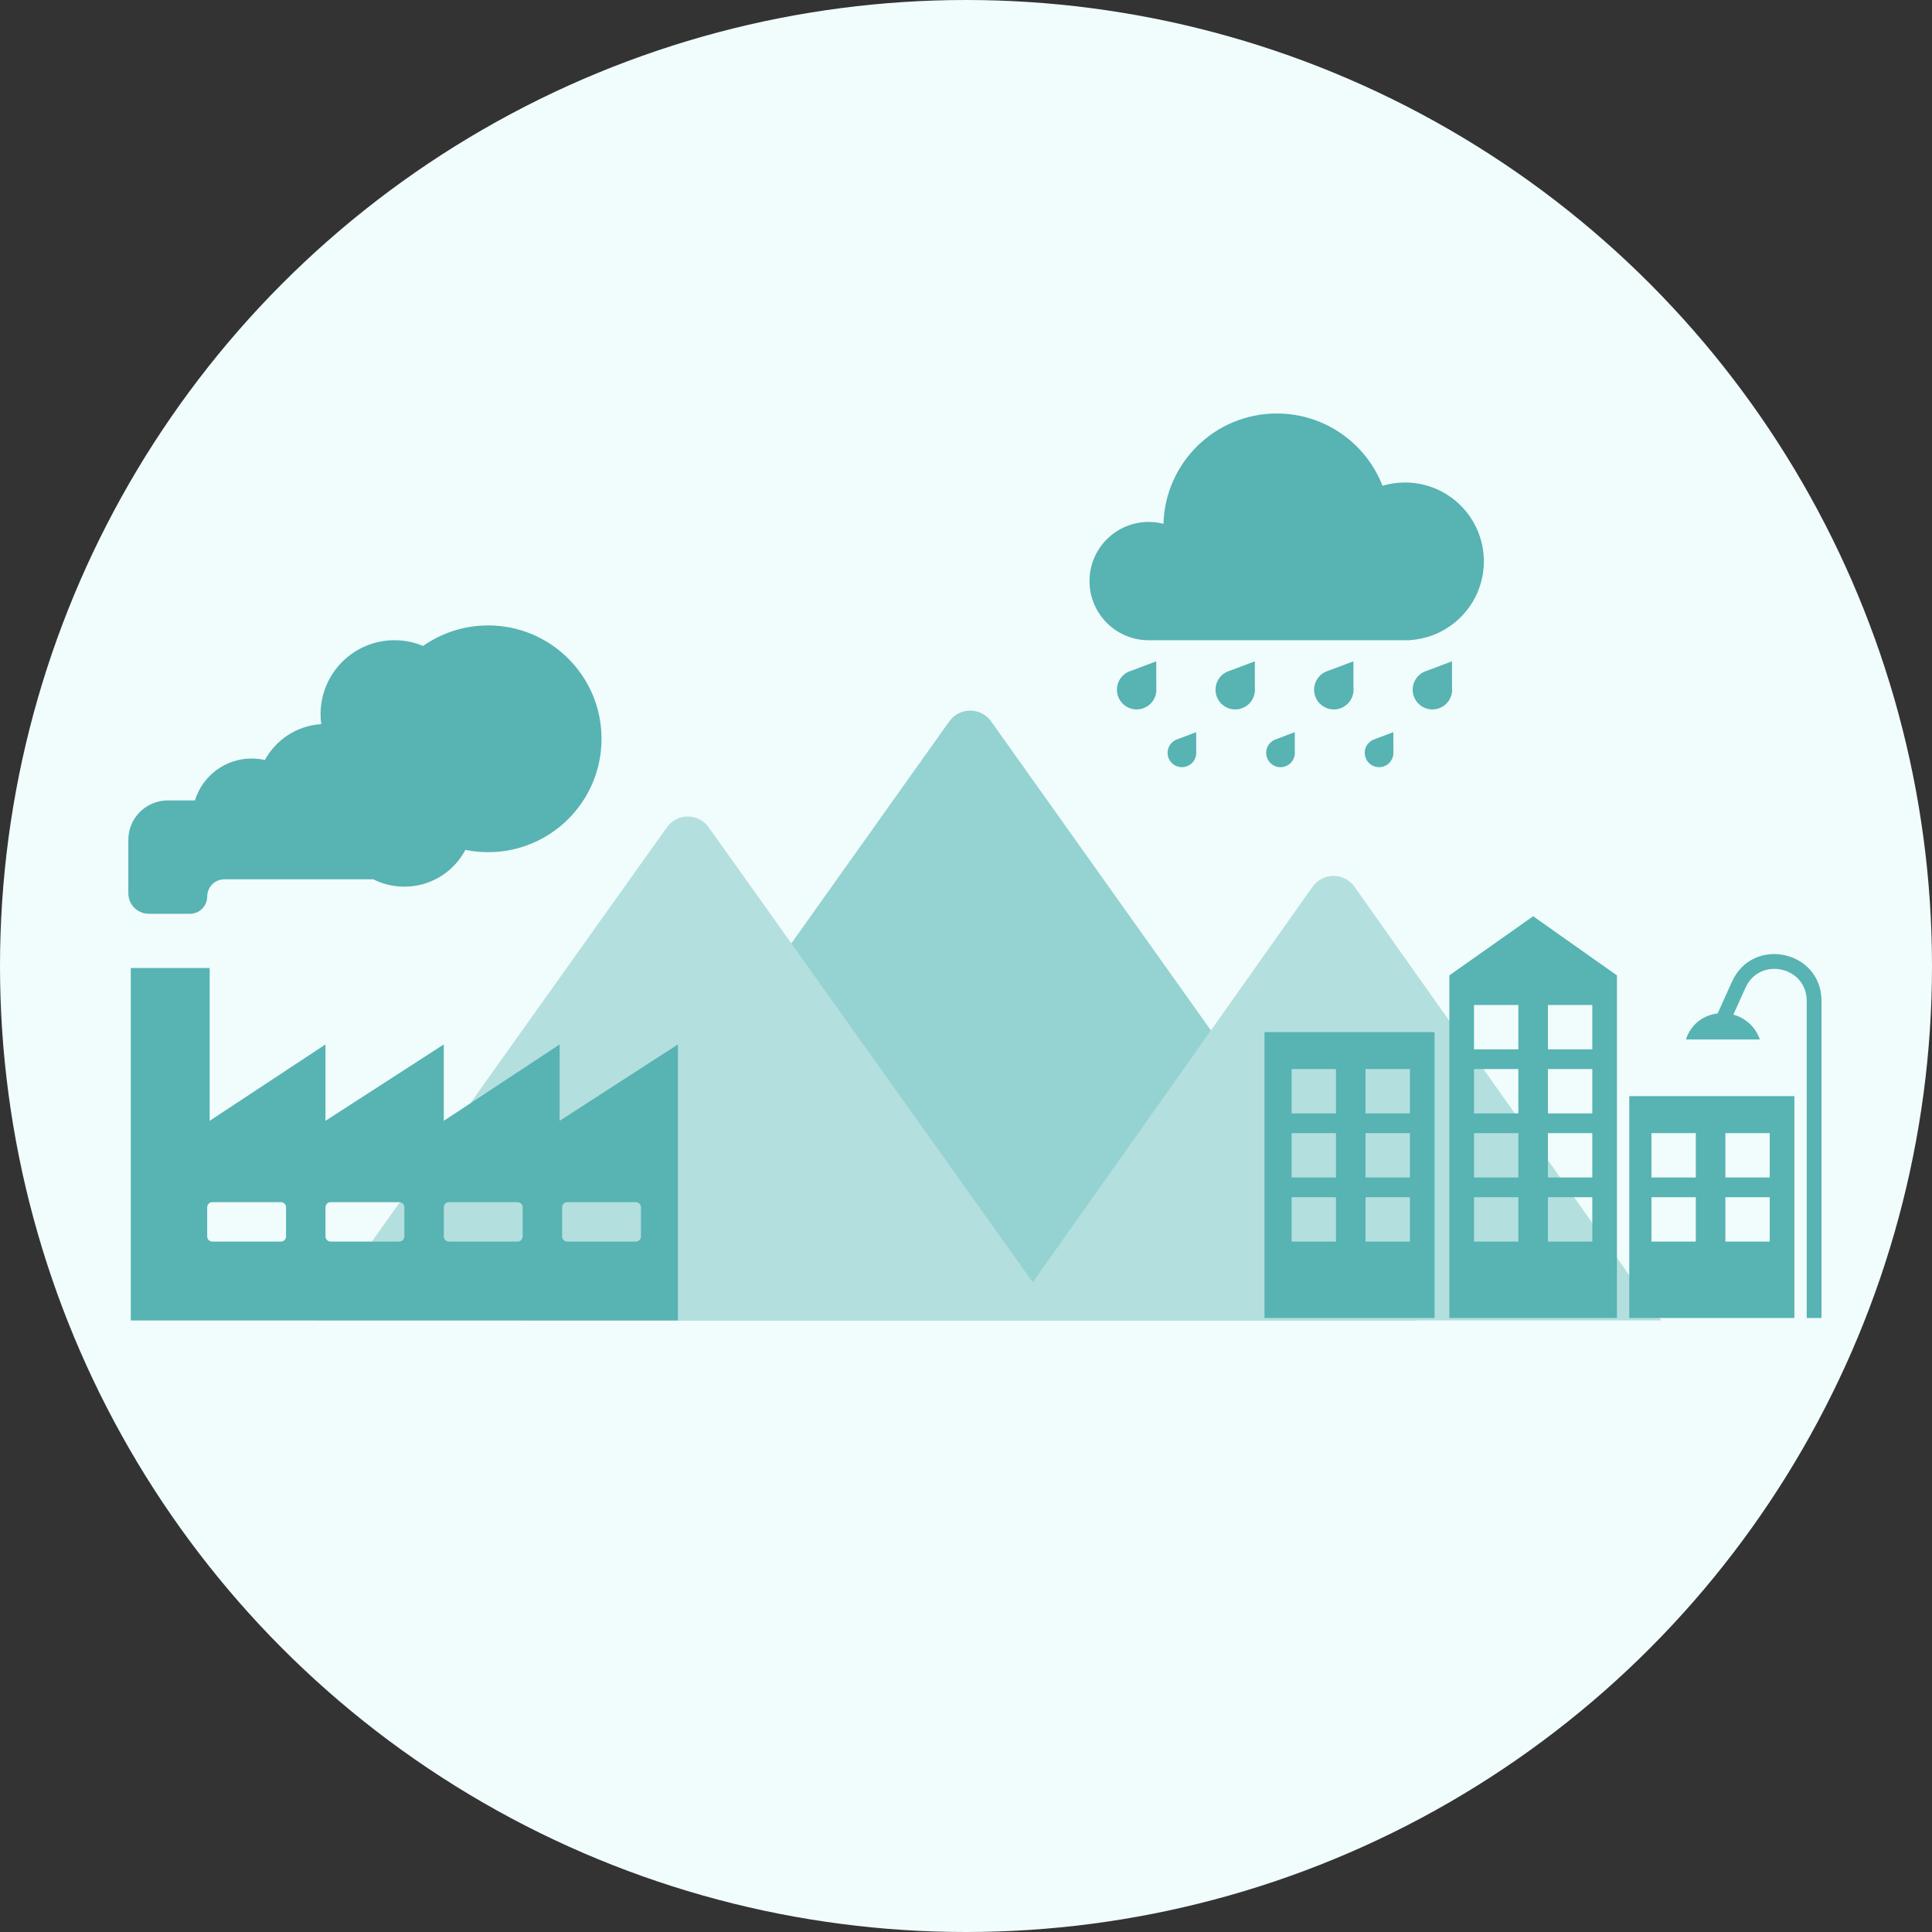
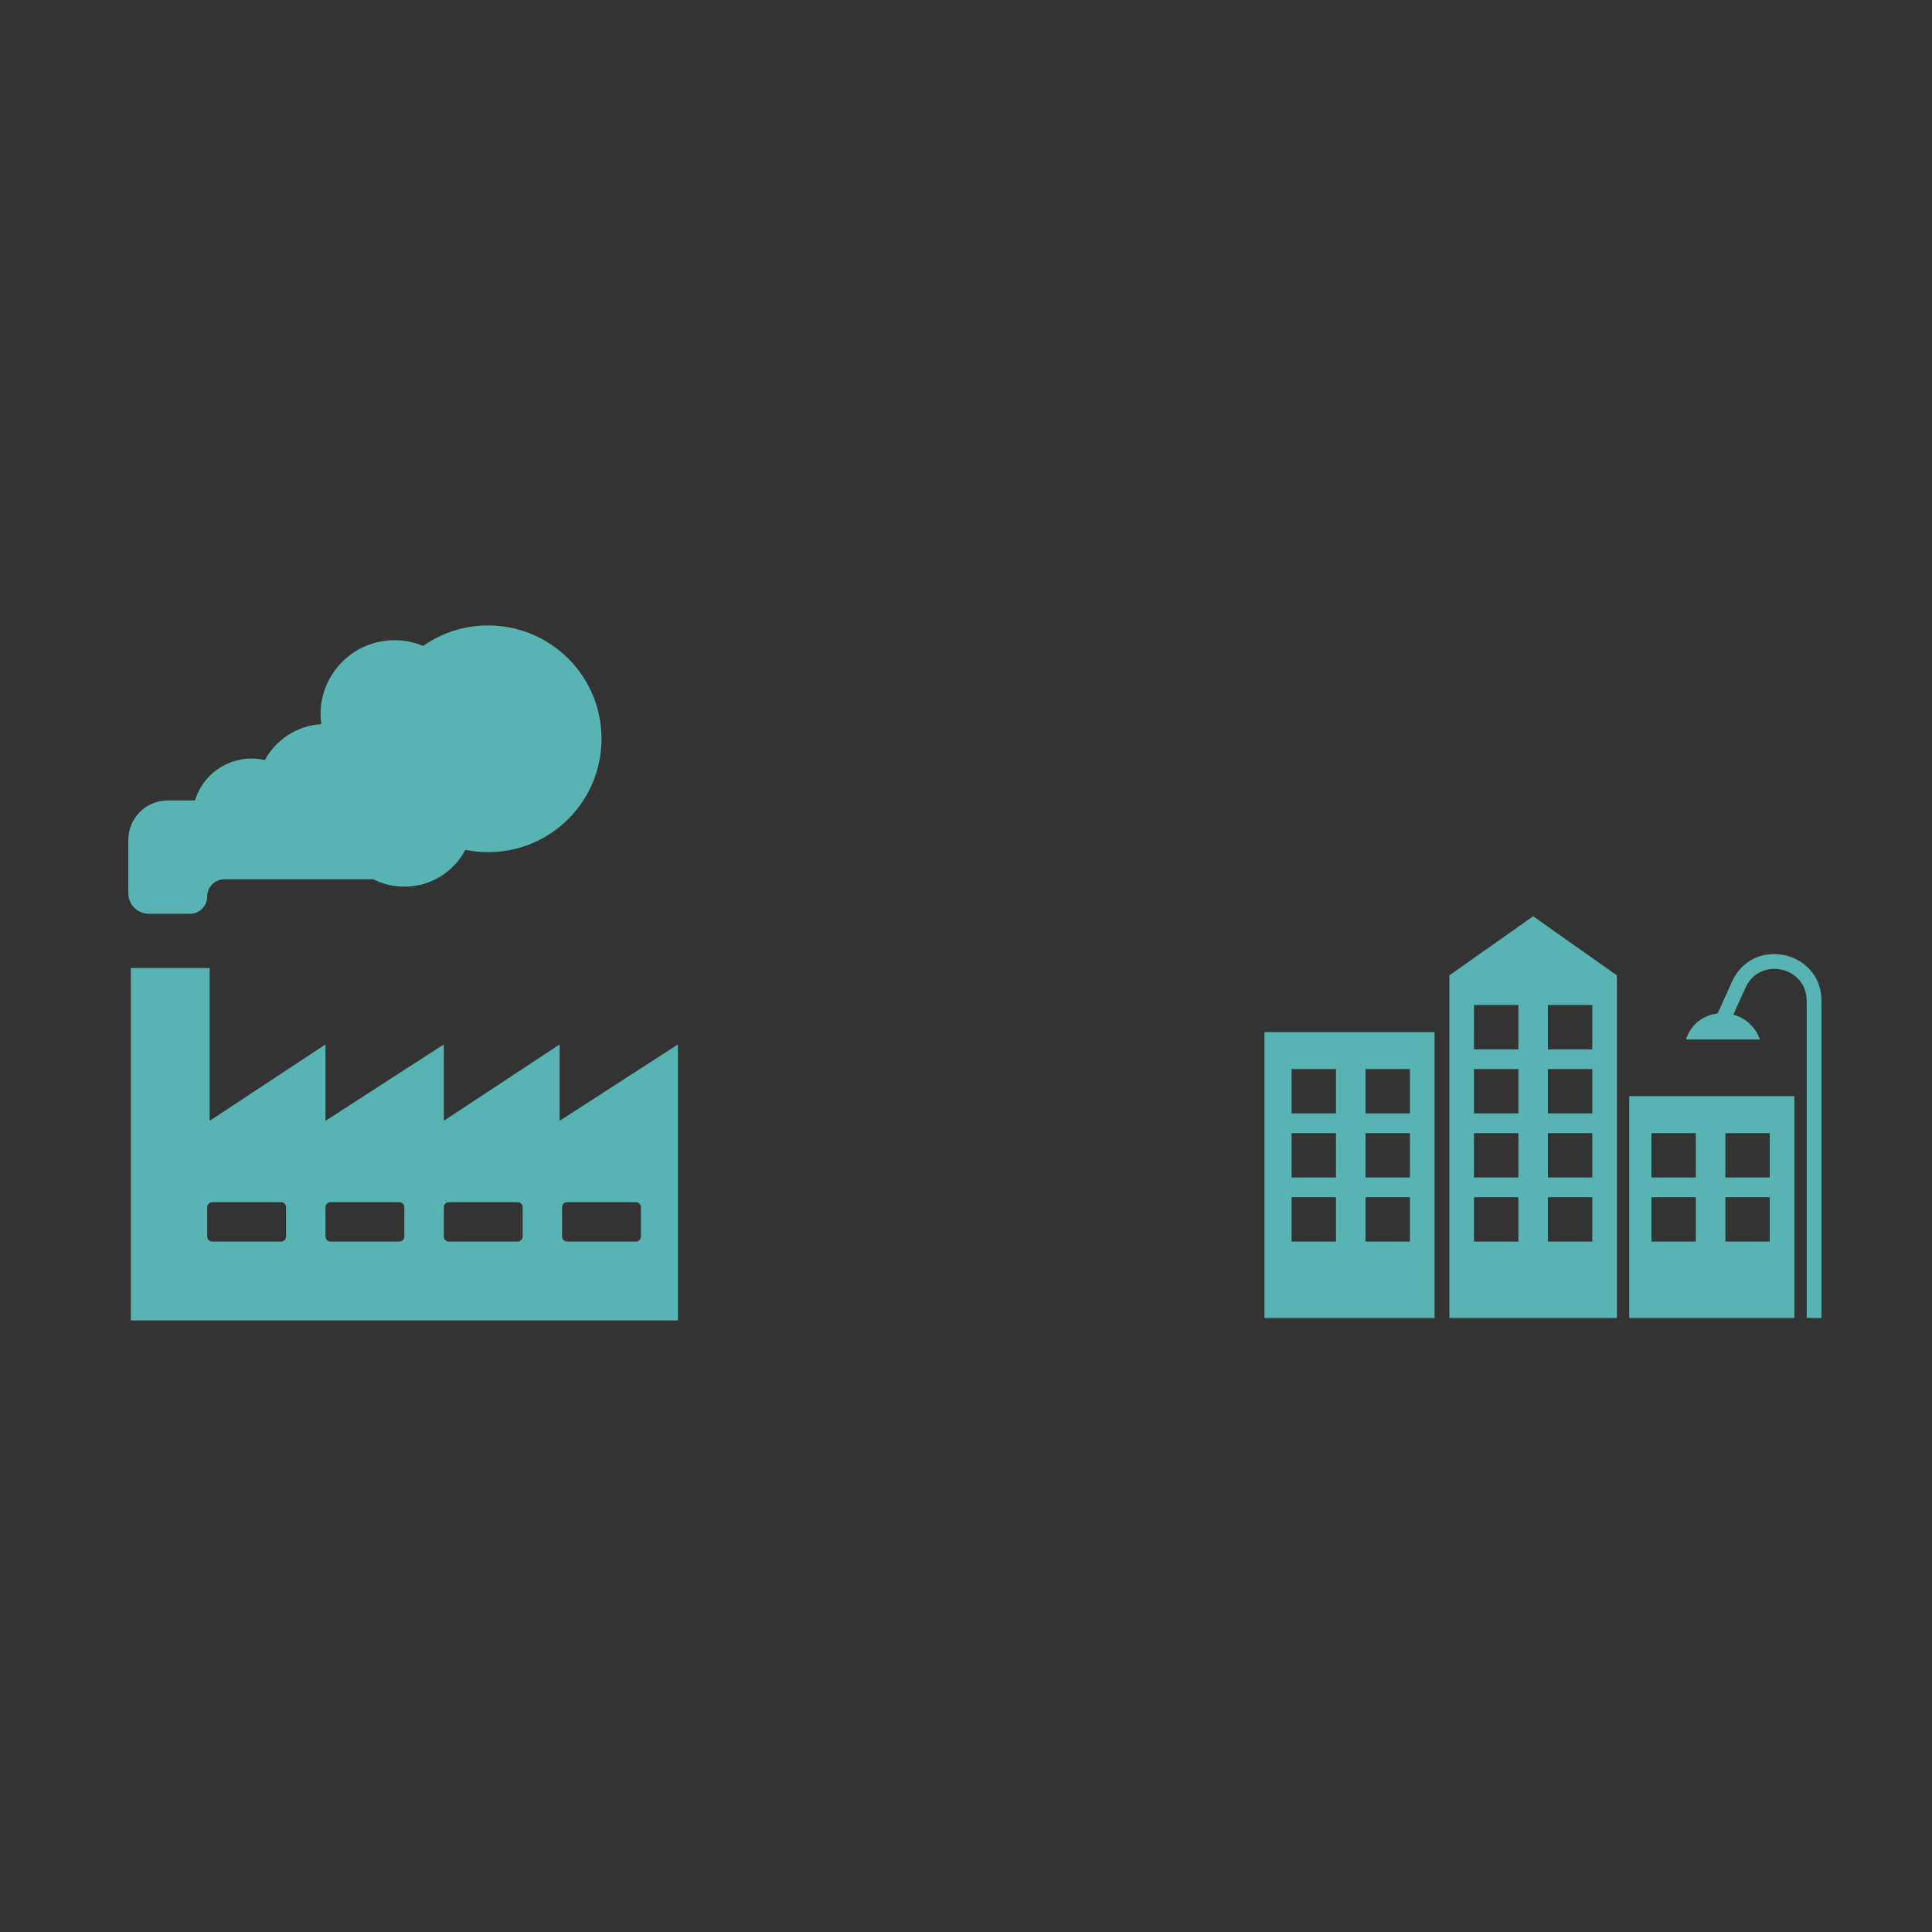
<svg xmlns="http://www.w3.org/2000/svg" width="132" height="132" viewBox="0 0 132 132" fill="none">
  <rect x="0" y="0" width="132" height="132" fill="#333333" stroke="none" />
-   <circle cx="66" cy="66" r="66" fill="#F1FCFC" />
  <g opacity="0.4">
-     <path d="M64.857 49.288L35.741 90.218H66.286H96.83L67.715 49.288C67.015 48.305 65.556 48.305 64.857 49.288Z" fill="#0A9393" />
-     <path d="M45.563 56.525L21.565 90.218H46.992H72.418L48.42 56.525C47.721 55.543 46.262 55.543 45.563 56.525Z" fill="#58B3B3" />
-     <path d="M89.677 60.585L68.713 90.219H91.109H113.505L92.541 60.585C91.842 59.597 90.376 59.597 89.677 60.585Z" fill="#58B3B3" />
-   </g>
+     </g>
  <path fill-rule="evenodd" clip-rule="evenodd" d="M33.352 58.223C37.63 58.223 41.098 54.755 41.098 50.477C41.098 46.199 37.63 42.731 33.352 42.731C31.698 42.731 30.165 43.25 28.907 44.133C28.306 43.881 27.646 43.741 26.953 43.741C24.163 43.741 21.902 46.003 21.902 48.793C21.902 49.024 21.917 49.252 21.948 49.476C20.283 49.577 18.852 50.542 18.096 51.928C17.804 51.861 17.5 51.825 17.187 51.825C15.365 51.825 13.825 53.031 13.32 54.688H11.462C9.974 54.688 8.768 55.894 8.768 57.382V61.031C8.768 61.805 9.396 62.433 10.17 62.433H12.977C13.628 62.433 14.156 61.906 14.156 61.255C14.156 60.604 14.684 60.076 15.335 60.076H25.503C26.141 60.398 26.863 60.58 27.627 60.58C29.436 60.58 31.006 59.562 31.797 58.067C32.3 58.169 32.819 58.223 33.352 58.223ZM8.936 90.217H46.318V71.358L38.236 76.578V71.358L30.321 76.578V71.358L22.239 76.578V71.358L14.324 76.578V66.138H8.936V90.217ZM14.156 82.486C14.156 82.292 14.313 82.135 14.507 82.135H19.194C19.387 82.135 19.544 82.292 19.544 82.486V84.478C19.544 84.672 19.387 84.829 19.194 84.829H14.507C14.313 84.829 14.156 84.672 14.156 84.478V82.486ZM22.589 82.135C22.396 82.135 22.239 82.292 22.239 82.486V84.478C22.239 84.672 22.396 84.829 22.589 84.829H27.276C27.47 84.829 27.627 84.672 27.627 84.478V82.486C27.627 82.292 27.47 82.135 27.276 82.135H22.589ZM30.321 82.486C30.321 82.292 30.478 82.135 30.672 82.135H35.359C35.553 82.135 35.71 82.292 35.71 82.486V84.478C35.71 84.672 35.553 84.829 35.359 84.829H30.672C30.478 84.829 30.321 84.672 30.321 84.478V82.486ZM38.755 82.135C38.561 82.135 38.404 82.292 38.404 82.486V84.478C38.404 84.672 38.561 84.829 38.755 84.829H43.442C43.635 84.829 43.792 84.672 43.792 84.478V82.486C43.792 82.292 43.635 82.135 43.442 82.135H38.755Z" fill="#58B3B3" />
-   <path fill-rule="evenodd" clip-rule="evenodd" d="M87.314 43.742H95.93L95.96 43.743L95.993 43.743C96.013 43.743 96.034 43.742 96.055 43.742H96.329V43.732C99.148 43.559 101.381 41.217 101.381 38.354C101.381 35.378 98.969 32.966 95.993 32.966C95.459 32.966 94.944 33.043 94.457 33.188C93.332 30.299 90.524 28.251 87.237 28.251C83.028 28.251 79.604 31.607 79.493 35.788C79.17 35.705 78.83 35.66 78.48 35.66C76.248 35.66 74.439 37.469 74.439 39.701C74.439 41.933 76.248 43.743 78.48 43.743C78.5 43.743 78.52 43.743 78.54 43.742H87.159C87.185 43.743 87.211 43.743 87.237 43.743C87.262 43.743 87.288 43.743 87.314 43.742ZM85.504 47.887C85.691 47.616 85.765 47.3 85.736 46.996L85.733 45.182L84.036 45.824C83.742 45.906 83.473 46.087 83.286 46.358C82.864 46.971 83.018 47.809 83.631 48.232C84.243 48.654 85.082 48.5 85.504 47.887ZM92.472 46.996C92.501 47.3 92.427 47.616 92.24 47.887C91.818 48.5 90.979 48.654 90.366 48.232C89.754 47.809 89.6 46.971 90.022 46.358C90.209 46.087 90.477 45.906 90.771 45.824L92.469 45.182L92.472 46.996ZM98.975 47.887C99.162 47.616 99.236 47.3 99.207 46.996L99.204 45.182L97.507 45.824C97.213 45.906 96.944 46.087 96.757 46.358C96.335 46.971 96.489 47.809 97.102 48.232C97.714 48.654 98.553 48.5 98.975 47.887ZM79.001 46.996C79.03 47.3 78.956 47.616 78.769 47.887C78.346 48.5 77.508 48.654 76.895 48.232C76.282 47.809 76.128 46.971 76.551 46.358C76.737 46.087 77.006 45.906 77.3 45.824L78.998 45.182L79.001 46.996ZM88.295 51.992C88.431 51.795 88.485 51.567 88.464 51.346L88.462 50.024L87.224 50.493C87.011 50.552 86.817 50.684 86.682 50.88C86.375 51.325 86.487 51.935 86.933 52.242C87.378 52.55 87.988 52.437 88.295 51.992ZM95.2 51.347C95.22 51.567 95.166 51.795 95.031 51.991C94.723 52.437 94.113 52.549 93.668 52.242C93.222 51.934 93.11 51.324 93.417 50.879C93.553 50.682 93.747 50.551 93.96 50.491L95.197 50.023L95.2 51.347ZM81.56 51.992C81.695 51.795 81.749 51.567 81.729 51.346L81.726 50.024L80.489 50.493C80.276 50.552 80.082 50.684 79.947 50.88C79.639 51.325 79.751 51.935 80.197 52.242C80.642 52.55 81.252 52.437 81.56 51.992Z" fill="#58B3B3" />
  <path fill-rule="evenodd" clip-rule="evenodd" d="M99.024 66.642V90.048H110.474V66.642L104.749 62.601L99.024 66.642ZM111.316 74.893V90.048H122.598V74.893H111.316ZM86.394 70.516V90.049H98.013V70.516H86.394ZM119.256 67.487C120.225 65.338 123.44 66.03 123.44 68.387V90.049H124.45V68.387C124.45 64.942 119.752 63.931 118.335 67.071L117.356 69.241C116.417 69.351 115.539 69.942 115.189 71.02H120.24C119.914 70.107 119.213 69.54 118.427 69.323L119.256 67.487ZM103.739 68.663H100.708V71.694H103.739V68.663ZM88.247 73.041H91.278V76.072H88.247V73.041ZM93.298 73.041H96.329V76.072H93.298V73.041ZM91.278 77.419H88.247V80.45H91.278V77.419ZM88.247 81.797H91.278V84.828H88.247V81.797ZM96.329 77.419H93.298V80.45H96.329V77.419ZM93.298 81.797H96.329V84.828H93.298V81.797ZM103.739 73.041H100.708V76.072H103.739V73.041ZM105.759 73.041H108.79V76.072H105.759V73.041ZM105.759 68.663H108.79V71.694H105.759V68.663ZM103.739 77.419H100.708V80.45H103.739V77.419ZM100.708 81.797H103.739V84.828H100.708V81.797ZM108.79 77.419H105.759V80.45H108.79V77.419ZM105.759 81.797H108.79V84.828H105.759V81.797ZM115.863 77.419H112.832V80.45H115.863V77.419ZM112.832 81.797H115.863V84.828H112.832V81.797ZM120.914 77.419H117.883V80.45H120.914V77.419ZM117.883 81.797H120.914V84.828H117.883V81.797Z" fill="#58B3B3" />
</svg>